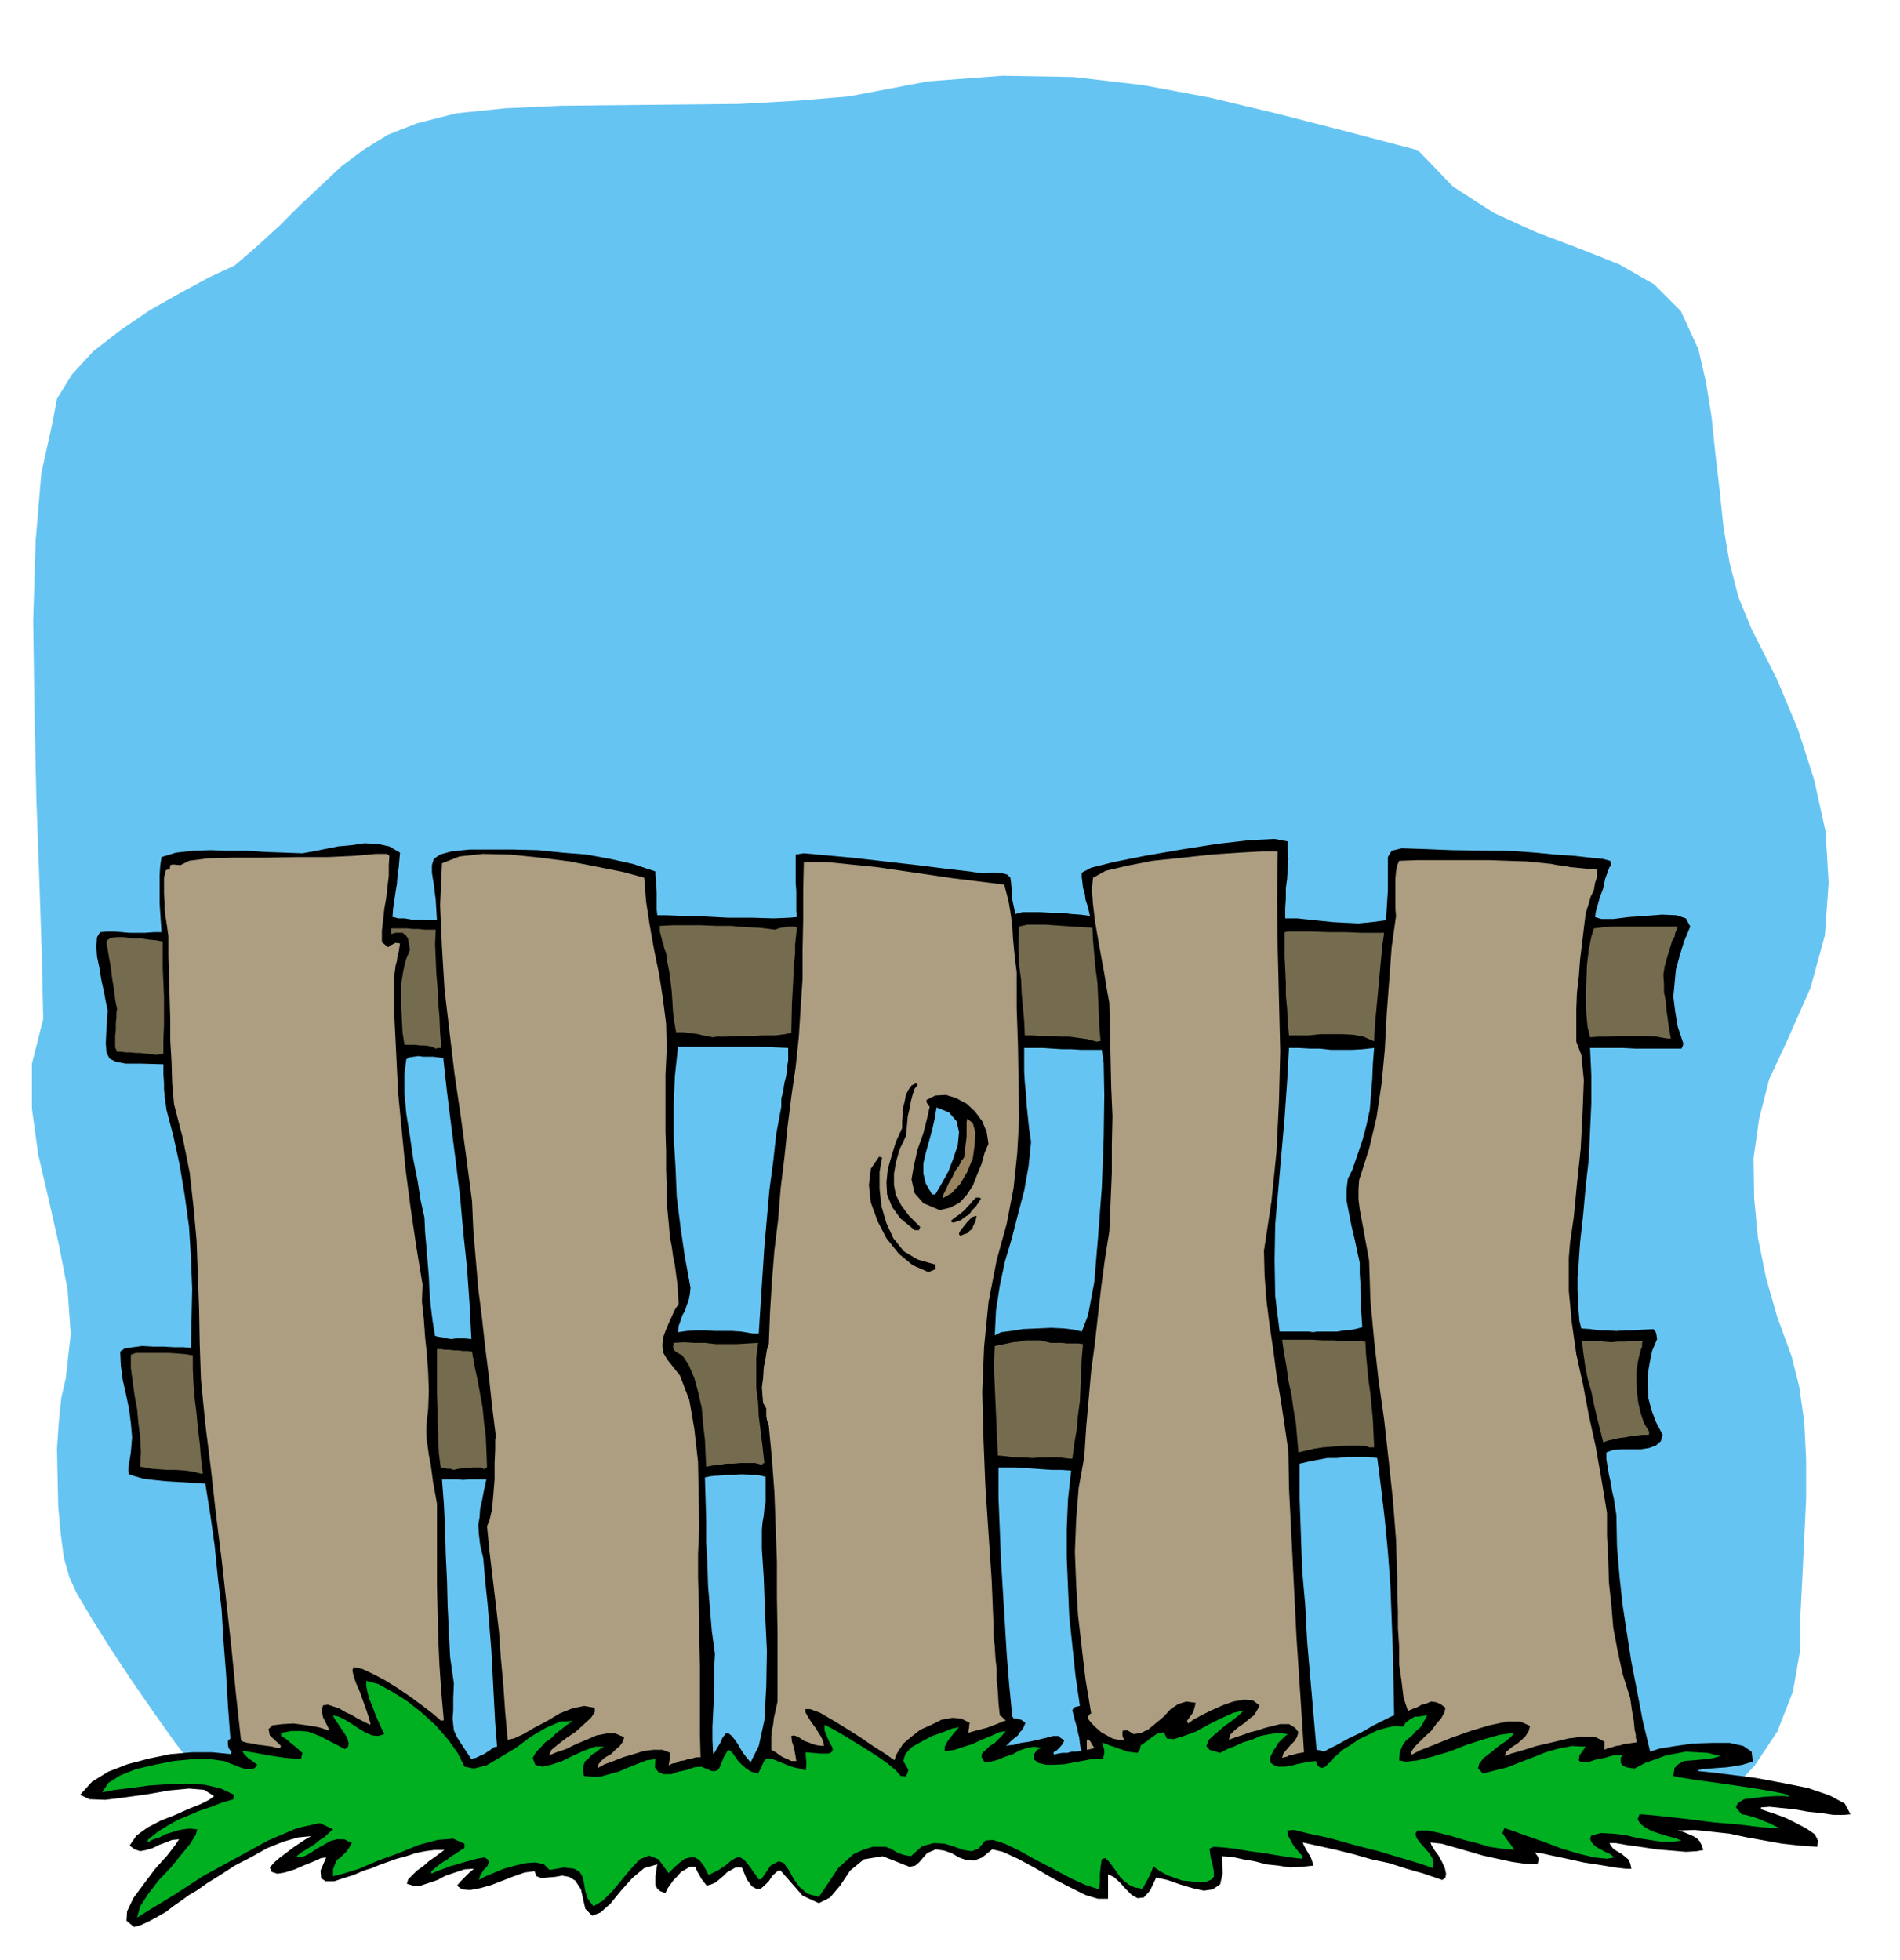
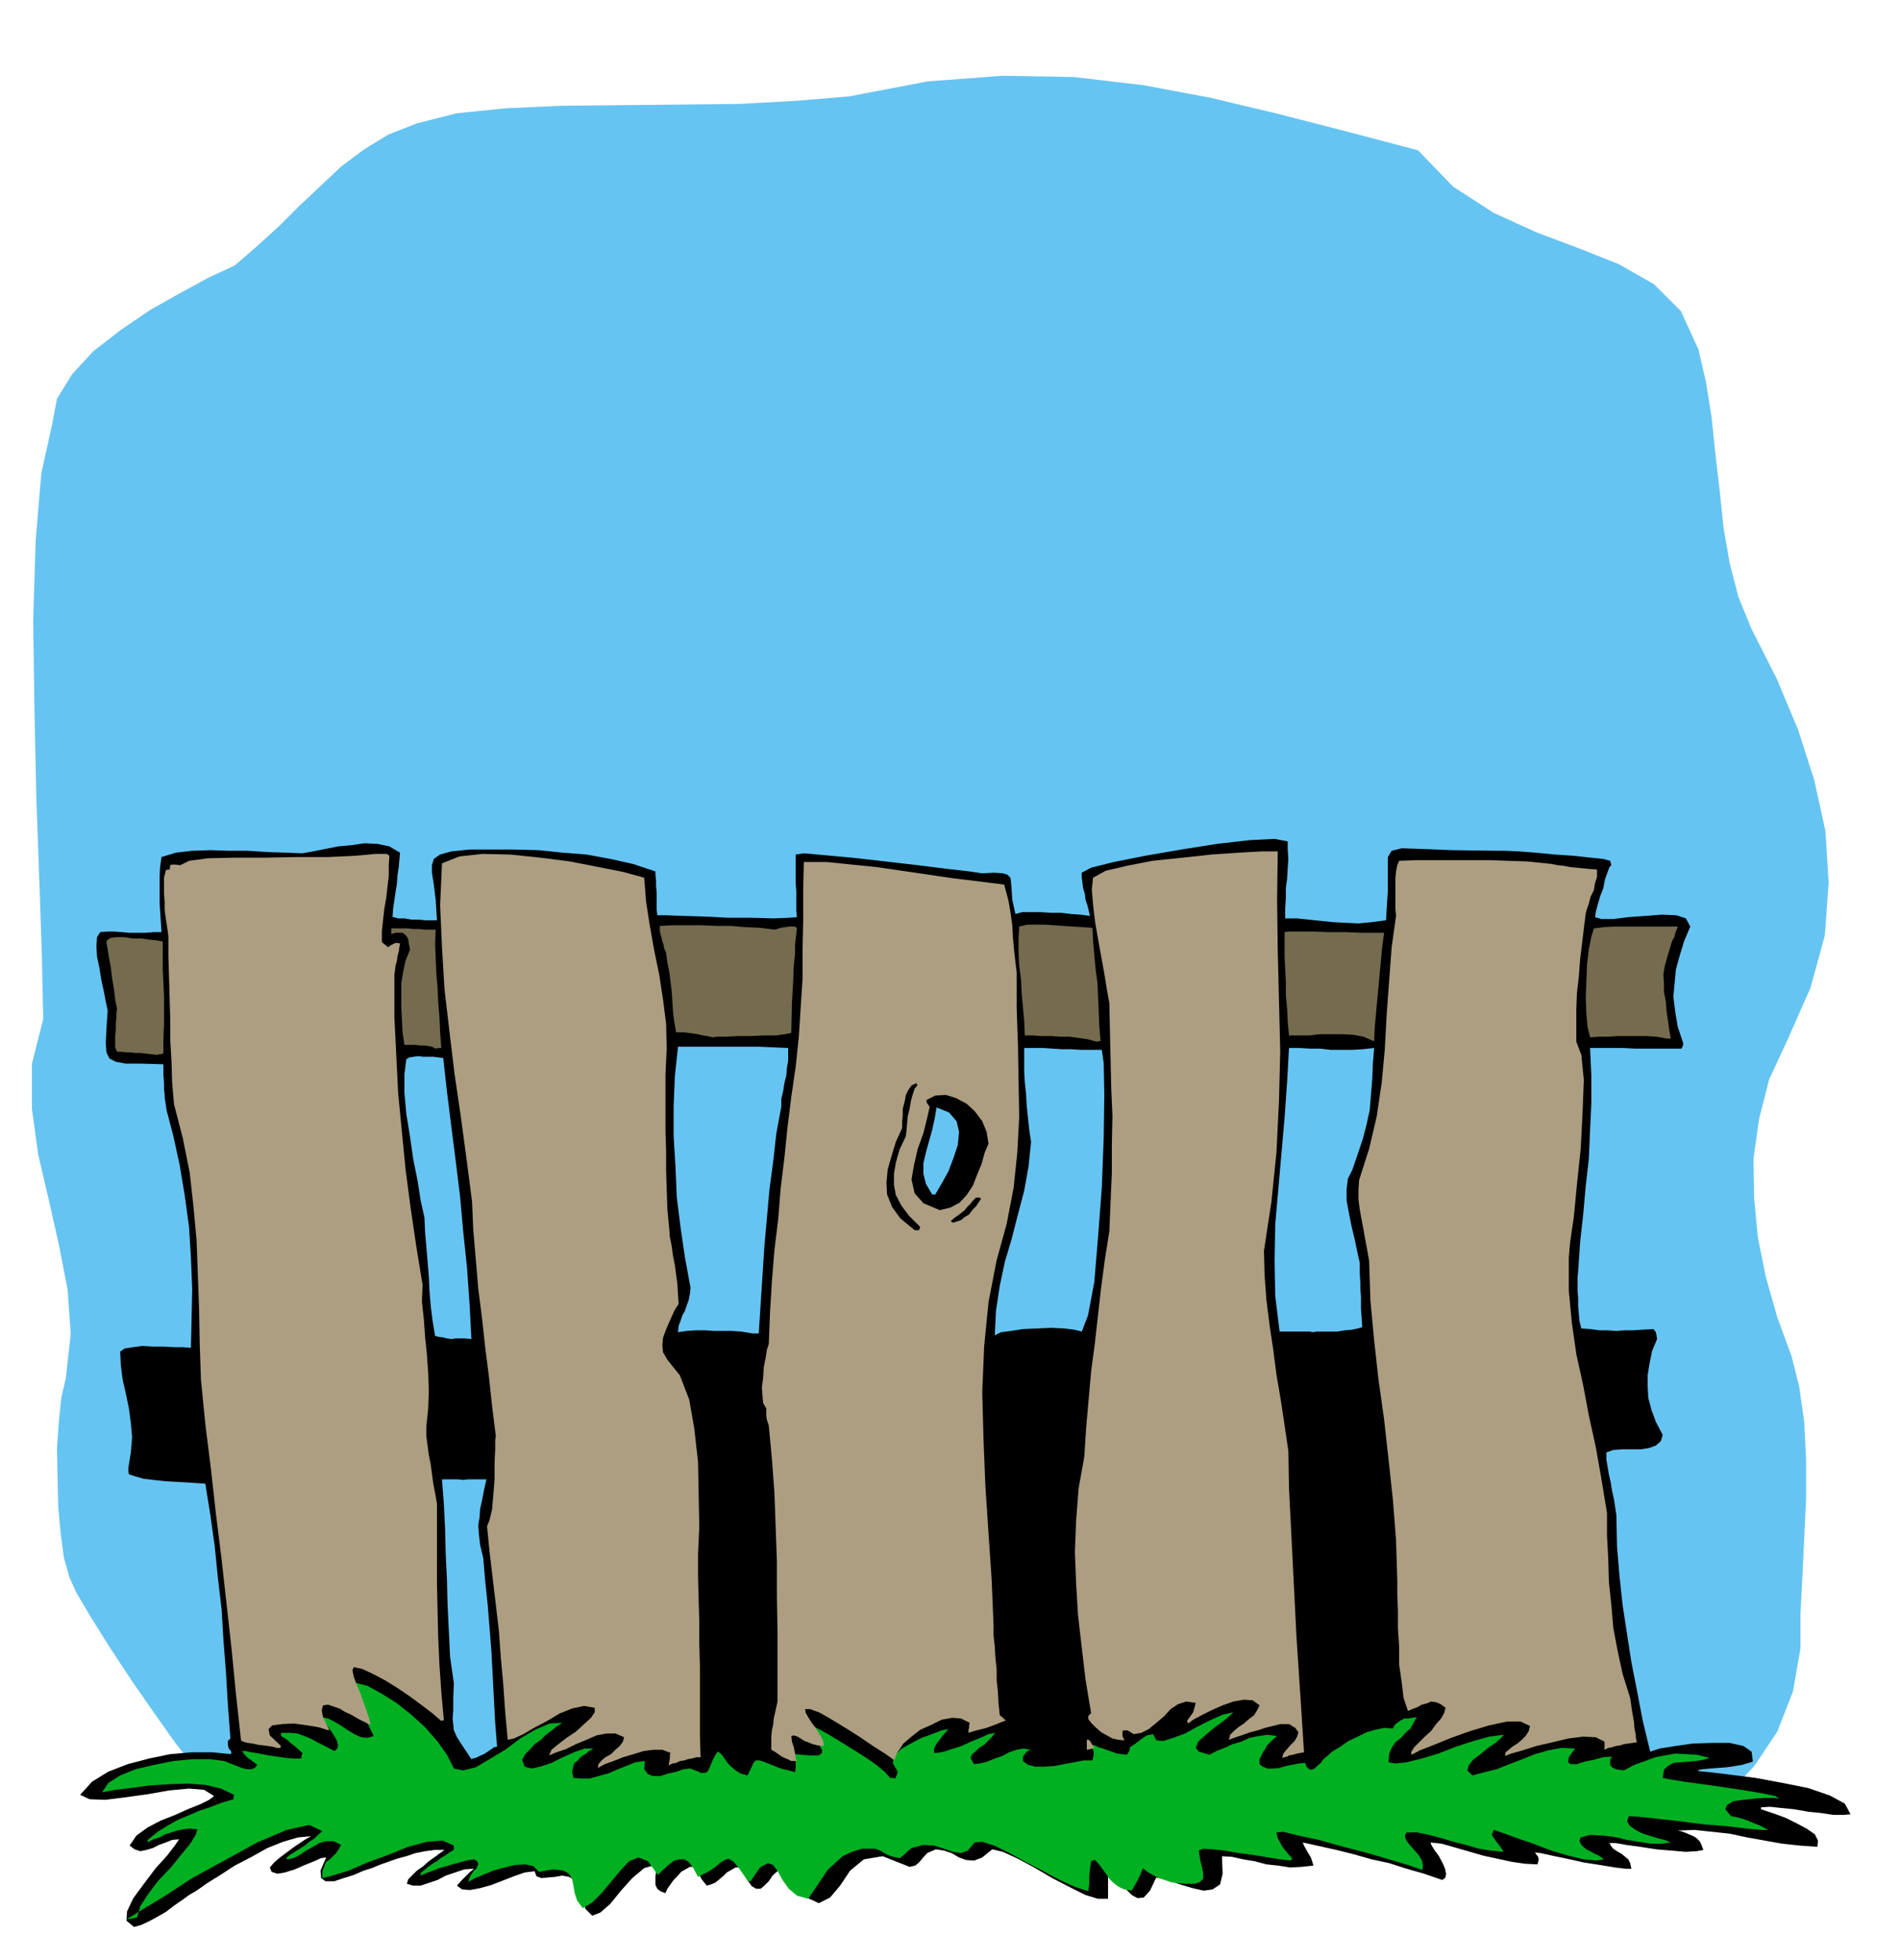
<svg xmlns="http://www.w3.org/2000/svg" width="490.455" height="505.98" fill-rule="evenodd" stroke-linecap="round" preserveAspectRatio="none" viewBox="0 0 3035 3131">
  <style>.brush1{fill:#66c4f2}.pen1{stroke:none}.brush2{fill:#000}.brush4{fill:#ad9e82}.brush5{fill:#756b4f}</style>
  <path d="m2635 2860-135-15-139-7-143-2-143 4-145 5-143 6-140 6-134 3h-122l-127 3-131 1-130 2-132-2-129-5-126-11-120-16-38-7h-23l-13 1-8 5-10 5-13 6-23 4-36 2-22-26-30-38-34-48-36-52-35-53-30-48-23-39-11-24-9-32-5-38-4-43-1-46-1-47 3-43 4-39 7-30 8-71-5-71-14-72-16-71-17-73-10-73v-72l18-71-2-97-4-120-5-137-3-142-2-141 4-128 9-107 17-77 8-42 24-39 34-37 44-34 47-32 48-27 46-25 41-19 37-32 35-32 32-32 33-31 33-31 36-27 39-24 46-18 63-16 78-8 88-4 94-1 96-1 96-1 91-5 84-7 126-24 119-9 114 2 111 13 107 20 109 26 109 28 114 30 56 58 65 42 68 31 69 26 63 25 56 32 43 43 28 61 12 52 9 56 6 58 7 60 6 58 10 58 14 54 21 51 40 79 34 81 26 81 18 82 5 82-6 84-23 84-38 86-28 60-16 63-9 63 1 64 6 63 13 64 18 63 23 63 12 48 8 56 3 60v63l-3 63-3 63-3 59v54l-12 69-25 64-36 54-40 43-43 27-38 11-31-10-16-31z" class="pen1 brush1" />
  <path d="m214 3078-12-10 1-15 10-21 17-23 18-24 19-21 13-17 6-9-11 1-10 4-11 4-10 5-10 3-10 2-9-3-8-6 11-16 18-13 21-11 23-9 20-9 20-8 14-7 8-6-16-10-24-2-32 3-34 6-36 5-32 4-25-1-15-7 19-21 26-16 31-12 34-9 34-7 35-3h32l30 3v-2l1-1-5-7-1-6v-5l4-4-4-54-3-51-4-51-3-50-6-51-5-50-7-50-8-50-14-1-15-1-18-1-17-1-19-2-16-2-14-4-9-3-1-5v-5l4-25 2-24-2-23-3-23-5-24-5-22-3-23-1-22 7-5 13-2 15-2 18 1h17l17 1h14l12 1 1-46 1-48-2-50-3-49-7-51-8-48-10-46-11-42-1-8-1-6-1-6v-5l-1-8v-10l-1-14v-16l-35-1h-25l-16-3-10-5-5-10-1-15 1-22 2-30-3-14-3-16-4-18-3-19-4-19-1-16 1-15 5-8 11-1h12l12 1 12 1h25l13-1h13l-1-16-1-15-1-15v-45l1-15 2-14 23-7 26-3 29-1 30 1h30l31 2 29 1 27 1 17-3 20-4 20-4 22-2 20-3 21 1 19 4 17 10-1 11-1 12-2 13-1 14-2 12-2 14-2 13-1 14h2l7 2h10l12 2h11l11 1h18l-2-33-3-24-3-19v-12l3-10 10-7 18-5 29-3h71l39 1 39 4 38 3 38 7 36 8 36 12v5l1 9v9l1 11v27l1 9h14l26 1 35 1 39 2h38l34 1 24-1 13-1-1-10v-32l-1-13v-45l13-2 33 3 44 4 53 6 52 6 48 6 35 4 20 3 19-1 14 1 7 2 5 5 1 7 1 12 1 16 5 23 11-3h29l17 1h16l16 2 15 1 15 2-2-9-2-8-3-9-1-9-3-10-1-9-1-8v-7l15-8 36-9 50-10 58-10 57-9 52-6 40-2 21 4v13l1 15-1 15-1 17-2 15v16l-1 16v16h19l19 2 19 2 20 2 19 1 21 1 21-2 23-3 3-48v-53l6-10 16-4 31 1 50 2 75 1h10l21 1 27 2 31 3 30 2 27 3 20 2 11 3 1 3 1 4-3 3-3 8-4 11-3 15-5 13-4 14-3 11-1 8 10 3h19l24-3 28-2 26-2 23 1 15 5 7 13-10 24-7 23-6 22-2 22-2 21 3 24 4 24 9 27-1 4-2 4h-74l-19-1h-53l2 44v44l-2 44-2 45-5 44-4 45-5 45-3 45-1 10v22l1 12v12l1 12 1 12 3 12 15 1 14 2h13l14 1 12-1h14l15-1 18-1 2 2 2 3 1 4 1 7-8 19-4 20-3 18v19l1 18 5 19 7 19 11 21-3 10-8 7-11 4-13 2h-30l-14 1-11 4v11l2 12 2 12 3 13 2 13 3 13 2 13 2 13 1 50 4 48 5 46 7 46 7 45 9 46 9 47 12 50 15-5 25-4 28-4 31-1h28l22 5 13 9 2 16-7 2-10 3-12 2-13 2-15 1-12 1-11 1-6 1h-1v2l20 2 33 4 39 5 43 8 40 8 35 12 24 13 9 17-11 1h-16l-20-3-20-2-23-4-20-2-19-2-14 1v3l9 3 15 5 16 6 18 9 15 8 13 9 5 10-1 10-28-2-28-3-28-5-28-5-28-6-28-3-28-3-27 1 5 1 6 2 7 3 7 3 5 3 5 5 3 6 3 8-11 2-17 1-23-2-24-2-26-4-22-3-17-3h-10l2 4 4 5 6 4 7 4 5 4 6 5 3 6 2 9h-9l-17-2-24-4-26-4-27-6-24-5-18-4-9-1 2 3 3 4 1 4-2 8-20-1-21-3-23-5-23-5-24-7-21-6-21-6-18-2 2 5 5 8 6 8 6 11 4 9 2 9-1 6-5 4-29-10-28-8-28-9-28-6-28-8-28-7-27-6-27-6 2 5 5 9 3 5 3 5 2 6 2 7-19 2-18 1-19-3-19-2-19-5-18-3-18-4-16-1 1 28-4 17-12 8-14 2-18-4-20-6-20-7-18-4-10 21-10 11-10 1-9-5-10-10-9-10-10-9-9-4v39h-16l-20-6-26-13-27-14-29-17-26-14-24-11-17-4-16 13-13 5-13-1-11-4-12-7-12-4-13-2-14 6-7 8-6 7-6 5-9 2-43-17-30 5-22 18-16 24-16 19-18 9-26-12-35-40h-4l-9 8-6 9-7 7-6 5h-7l-7-4-8-11-8-19h-10l-7 4-7 4-6 6-6 5-6 5-7 3-7 2-8-10-4-7-4-7-2-6h-9l-7 4-7 4-6 7-6 6-5 7-5 7-3 7-8-3-5-4-3-6v-14l1-7 1-7 1-5-21 6-19 16-18 20-17 21-16 14-13 5-11-11-7-31-9-14-10-6-11-2-11 2-12 1-10 1-8-3-3-8-16 2-17 6-18 7-18 7-18 5-16 3-13-1-8-6 6-7 7-7 7-7 7-6-15 1-15 5-15 5-13 7-15 5-12 4h-12l-10-3 2-7 6-6 8-8 10-7 9-8 10-7 8-6 7-5h-16l-15 2-15 3-15 5-15 4-14 5-14 5-12 5-13 4-16 7-16 5-15 5h-14l-7-5-1-12 9-21-8 1-11 5-15 6-16 7-16 5-12 2-9-3-3-7 7-8 8-7 8-6 8-6 8-6 9-6 9-6 9-5-21 2-24 7-25 10-25 14-27 14-23 15-21 13-17 12-12 7-11 8-13 9-13 10-14 8-13 7-13 6-11 3z" class="pen1 brush2" />
-   <path d="m219 3063 5-18 13-20 16-21 20-21 17-21 14-17 9-15 2-8-12-1-10 1-10 2-9 3-10 3-9 5-10 3-9 5v-4l16-13 16-10 16-9 17-7 16-7 18-6 18-7 20-6v-4l1-3-21-10-25-6-29-2-29 1-31 2-29 4-26 3-21 4 10-15 19-12 25-10 30-7 30-6 31-3h28l22 3 3 1 7 3 8 3 10 4 8 2h8l5-2 4-5-8-6-7-5-6-6-3-5h5l10 2 12 2 15 3 14 2 14 2 13 1h11l1-5 1-4-9-8-6-5-5-4-3-3-6-4-5-3v-5l17-3h14l12 1 11 4 10 4 11 6 12 6 15 8 5-4 1-5-2-8-4-7-6-9-6-9-5-7-2-5 9 2 10 5 10 6 12 8 10 6 11 5 10 1 10-3-5-10-5-11-5-12-4-11-5-12-3-11-2-10v-8l19 5 22 12 24 15 24 19 22 20 20 23 15 21 11 22 15 3 20-5 22-13 25-15 24-18 24-14 23-10 20-1-9 6-9 7-9 7-8 8-9 6-7 8-8 8-5 9 4 11 11 3 14-3 18-6 18-9 18-8 17-6h14l-7 4-6 5-7 4-5 6-6 5-2 7-1 7 2 9 12 1h14l14-4 15-4 14-6 15-6 15-6 15-2-1 13 6 8 8 3h12l12-4 14-3 11-4 11-1 10 4 7 3h5l4-1 3-4 3-7 4-10 7-12 4 2 4 4 4 6 5 7 5 5 7 6 8 5 11 3 3-6 3-6 3-7 4-5h6l7 2 7 3 8 3 7 3 9 3 9 2 10 3 1-7v-8l-1-9v-5l23 2h15l5-4v-5l-5-9-4-9-4-10v-9l10 5 16 9 18 11 21 13 19 12 17 12 13 11 8 9h4l4 1 3-7 1-4-8-14 3-11 10-11 16-9 17-9 17-6 15-6 11-2-8 9-7 9-3 4-3 5-2 5v6h5l11-2 12-4 16-5 15-7 15-6 13-6 11-2-2 2-4 5-6 6-6 6-8 5-6 6-5 4-2 4v4l5 8 9-1 12-3 12-5 12-4 11-6 12-4 11-2 11 2-6 3-3 4-3 4v7l8 6 12 3h13l17-1 15-3 17-3 15-3h14l2-8v-6l-2-6-2-5 6 1 6 3 7 2 8 3 6 2 8 3 8 1 8 1 4-6 1-6 9-6 9-7 9-6 10-2 5 10 11 1 16-5 19-7 20-11 20-10 20-9 17-4-6 6-11 9-15 11-13 11-11 10-4 10 5 6 17 5 11-6 13-5 13-6 14-4 13-6 15-3 14-2 15 2-6 5-5 5-5 5-3 6-3 4-3 6-3 6v8l5 4 8 3h9l10-1 10-3 10-2 10-2 11-1 2 6 4 4 4 1 5-2 5-5 5-4 4-6 5-4 9-8 13-8 13-9 15-7 14-7 14-4 14-3 14 1 3-6 4-3 4-3 4-2 3-2h6l6-1 8-1-5 9-5 9-8 7-7 8-9 7-6 9-4 10-1 13 11 2 18-2 24-6 27-8 28-11 28-9 25-7 23-3-4 5-9 8-12 8-12 10-12 9-7 9-2 8 8 8 19-5 20-5 20-8 21-8 20-8 21-6 21-4 22 1-10 14-1 8 4 3h10l12-4 15-3 14-4 15-1-3 5v8l3 4 2 1 4 2 6 1 7 1 17-9 17-6 16-6 16-3 16-3 17 1 18 1 20 5-10 3-12 2-12 1-12 1-12 1-9 5-6 6-2 13 10 2 24 4 30 4 35 5 33 5 29 5 19 4 6 4-9-1h-14l-17 1-17 2-16 2-10 6-3 7 9 11 6 1 8 2 7 2 8 3 7 3 8 3 8 4 8 4h-11l-23-2-33-4-37-3-39-5-36-4-28-3-16-1-3 8 4 7 8 6 11 6 12 4 13 4 12 3 10 4-14 2h-17l-20-3-19-3-21-5-19-2-19-1-15 4-2 5 2 5 3 4 6 5 6 3 7 4 7 3 8 6-12 2-20-2-25-6-27-8-29-11-26-9-22-8-15-5-3 8 6 9 7 9 6 9-20-2-20-3-20-6-20-5-20-6-19-5-19-4h-17l-3 5 2 7 5 7 8 9 7 8 5 8 2 8-1 8-20-7-30-9-37-11-39-10-39-11-33-7-24-6-11 1 2 9 6 11 3 5 5 6 4 5 5 5-1 2-1 2-17-2-19-3-24-4-23-3-23-4-19-2-15-1-7 3 2 14 3 12 2 10v9l-5 5-8 3h-16l-21-2-23-8-13-7-7-5-2-2h-2l-2 6-5 11-10 18-12-2-9-4-9-7-6-6-6-9-6-8-6-8-5-5-4 1-2 1-2 13-1 11v13l-1 6v5l-22-7-24-11-28-15-27-14-27-15-23-11-19-6-12 1-11 13-11 4-13-2-14-5-16-5-17-1-19 5-18 16-6-1-5-1-6-2-5-2-10-6-8-3h-21l-16 5-15 7-12 11-12 11-10 15-10 15-11 16-18-5-13-11-10-14-7-13-8-11-8-3-13 7-15 22h-4l-14-20-9-11-8-5-6 2-7 4-8 7-12 8-16 8-8-15-7-9-7-4h-7l-9 2-8 6-9 8-9 9-16-22-15-6-15 6-14 15-15 18-15 18-15 15-15 9-9-12-4-12-2-12-2-10-5-9-9-5-16-2-23 4-9-9-13-3-16 1-17 4-18 5-17 7-14 6-9 5 2-7 3-5 4-6 4-3 2-5 1-3-2-4-5-3-12 2-11 3-11 3-10 3-11 3-10 4-11 4-9 4v-4l6-5 6-5 7-5 7-4 6-5 7-4 7-5 7-4v-7l-18-8-25 2-30 8-32 13-33 12-30 13-26 8-16 4v-11l3-8 3-7 6-4 5-5 5-5 4-6 4-7-12-6h-12l-11 3-10 6-11 6-10 7-10 5-9 2-2-1-1-1 6-5 8-5 8-5 8-5 7-6 8-5 6-6 7-6-21-10-36 8-47 20-51 28-53 29-46 30-38 23-21 13z" class="pen1" style="fill:#00b021" />
+   <path d="m219 3063 5-18 13-20 16-21 20-21 17-21 14-17 9-15 2-8-12-1-10 1-10 2-9 3-10 3-9 5-10 3-9 5v-4l16-13 16-10 16-9 17-7 16-7 18-6 18-7 20-6v-4l1-3-21-10-25-6-29-2-29 1-31 2-29 4-26 3-21 4 10-15 19-12 25-10 30-7 30-6 31-3h28l22 3 3 1 7 3 8 3 10 4 8 2h8l5-2 4-5-8-6-7-5-6-6-3-5h5l10 2 12 2 15 3 14 2 14 2 13 1h11l1-5 1-4-9-8-6-5-5-4-3-3-6-4-5-3v-5h14l12 1 11 4 10 4 11 6 12 6 15 8 5-4 1-5-2-8-4-7-6-9-6-9-5-7-2-5 9 2 10 5 10 6 12 8 10 6 11 5 10 1 10-3-5-10-5-11-5-12-4-11-5-12-3-11-2-10v-8l19 5 22 12 24 15 24 19 22 20 20 23 15 21 11 22 15 3 20-5 22-13 25-15 24-18 24-14 23-10 20-1-9 6-9 7-9 7-8 8-9 6-7 8-8 8-5 9 4 11 11 3 14-3 18-6 18-9 18-8 17-6h14l-7 4-6 5-7 4-5 6-6 5-2 7-1 7 2 9 12 1h14l14-4 15-4 14-6 15-6 15-6 15-2-1 13 6 8 8 3h12l12-4 14-3 11-4 11-1 10 4 7 3h5l4-1 3-4 3-7 4-10 7-12 4 2 4 4 4 6 5 7 5 5 7 6 8 5 11 3 3-6 3-6 3-7 4-5h6l7 2 7 3 8 3 7 3 9 3 9 2 10 3 1-7v-8l-1-9v-5l23 2h15l5-4v-5l-5-9-4-9-4-10v-9l10 5 16 9 18 11 21 13 19 12 17 12 13 11 8 9h4l4 1 3-7 1-4-8-14 3-11 10-11 16-9 17-9 17-6 15-6 11-2-8 9-7 9-3 4-3 5-2 5v6h5l11-2 12-4 16-5 15-7 15-6 13-6 11-2-2 2-4 5-6 6-6 6-8 5-6 6-5 4-2 4v4l5 8 9-1 12-3 12-5 12-4 11-6 12-4 11-2 11 2-6 3-3 4-3 4v7l8 6 12 3h13l17-1 15-3 17-3 15-3h14l2-8v-6l-2-6-2-5 6 1 6 3 7 2 8 3 6 2 8 3 8 1 8 1 4-6 1-6 9-6 9-7 9-6 10-2 5 10 11 1 16-5 19-7 20-11 20-10 20-9 17-4-6 6-11 9-15 11-13 11-11 10-4 10 5 6 17 5 11-6 13-5 13-6 14-4 13-6 15-3 14-2 15 2-6 5-5 5-5 5-3 6-3 4-3 6-3 6v8l5 4 8 3h9l10-1 10-3 10-2 10-2 11-1 2 6 4 4 4 1 5-2 5-5 5-4 4-6 5-4 9-8 13-8 13-9 15-7 14-7 14-4 14-3 14 1 3-6 4-3 4-3 4-2 3-2h6l6-1 8-1-5 9-5 9-8 7-7 8-9 7-6 9-4 10-1 13 11 2 18-2 24-6 27-8 28-11 28-9 25-7 23-3-4 5-9 8-12 8-12 10-12 9-7 9-2 8 8 8 19-5 20-5 20-8 21-8 20-8 21-6 21-4 22 1-10 14-1 8 4 3h10l12-4 15-3 14-4 15-1-3 5v8l3 4 2 1 4 2 6 1 7 1 17-9 17-6 16-6 16-3 16-3 17 1 18 1 20 5-10 3-12 2-12 1-12 1-12 1-9 5-6 6-2 13 10 2 24 4 30 4 35 5 33 5 29 5 19 4 6 4-9-1h-14l-17 1-17 2-16 2-10 6-3 7 9 11 6 1 8 2 7 2 8 3 7 3 8 3 8 4 8 4h-11l-23-2-33-4-37-3-39-5-36-4-28-3-16-1-3 8 4 7 8 6 11 6 12 4 13 4 12 3 10 4-14 2h-17l-20-3-19-3-21-5-19-2-19-1-15 4-2 5 2 5 3 4 6 5 6 3 7 4 7 3 8 6-12 2-20-2-25-6-27-8-29-11-26-9-22-8-15-5-3 8 6 9 7 9 6 9-20-2-20-3-20-6-20-5-20-6-19-5-19-4h-17l-3 5 2 7 5 7 8 9 7 8 5 8 2 8-1 8-20-7-30-9-37-11-39-10-39-11-33-7-24-6-11 1 2 9 6 11 3 5 5 6 4 5 5 5-1 2-1 2-17-2-19-3-24-4-23-3-23-4-19-2-15-1-7 3 2 14 3 12 2 10v9l-5 5-8 3h-16l-21-2-23-8-13-7-7-5-2-2h-2l-2 6-5 11-10 18-12-2-9-4-9-7-6-6-6-9-6-8-6-8-5-5-4 1-2 1-2 13-1 11v13l-1 6v5l-22-7-24-11-28-15-27-14-27-15-23-11-19-6-12 1-11 13-11 4-13-2-14-5-16-5-17-1-19 5-18 16-6-1-5-1-6-2-5-2-10-6-8-3h-21l-16 5-15 7-12 11-12 11-10 15-10 15-11 16-18-5-13-11-10-14-7-13-8-11-8-3-13 7-15 22h-4l-14-20-9-11-8-5-6 2-7 4-8 7-12 8-16 8-8-15-7-9-7-4h-7l-9 2-8 6-9 8-9 9-16-22-15-6-15 6-14 15-15 18-15 18-15 15-15 9-9-12-4-12-2-12-2-10-5-9-9-5-16-2-23 4-9-9-13-3-16 1-17 4-18 5-17 7-14 6-9 5 2-7 3-5 4-6 4-3 2-5 1-3-2-4-5-3-12 2-11 3-11 3-10 3-11 3-10 4-11 4-9 4v-4l6-5 6-5 7-5 7-4 6-5 7-4 7-5 7-4v-7l-18-8-25 2-30 8-32 13-33 12-30 13-26 8-16 4v-11l3-8 3-7 6-4 5-5 5-5 4-6 4-7-12-6h-12l-11 3-10 6-11 6-10 7-10 5-9 2-2-1-1-1 6-5 8-5 8-5 8-5 7-6 8-5 6-6 7-6-21-10-36 8-47 20-51 28-53 29-46 30-38 23-21 13z" class="pen1" style="fill:#00b021" />
  <path d="m955 2824 1-6 5-6 6-5 9-5 7-7 7-6 5-7 2-7-14-6h-14l-16 3-16 7-17 7-16 8-15 5-12 5 4-9 11-9 13-10 15-10 13-12 11-10 6-9v-7l-17-3-19 4-20 8-20 12-21 11-17 10-15 7-10 2-4-44-3-43-4-44-3-42-5-43-5-42-5-42-4-41 4-10 4-17 2-23 2-25v-26l1-22v-15l1-6-6-48-5-47-6-47-5-46-6-47-4-47-4-47-2-46-9-69-9-67-10-68-8-67-8-68-4-67-3-67 3-67 28-11 37-4 44 1 48 5 47 6 46 9 40 8 33 9 3 38 6 39 7 39 8 39 6 39 5 39 1 40-2 42v90l1 31v30l1 32 1 31 3 32 1 13 3 15 2 15 3 15 2 15 2 15 1 16 1 16-6 9-5 11-5 11-5 12-4 11-1 12 1 11 7 12 20 25 15 39 8 46 6 53 1 52 1 52-2 44v36l1 36 1 36v35l1 36v107l1 38h-7l-7 2-6 1-6 2-7 1-6 3-6 1-6 3 1-6 1-5v-6l1-3-13-5h-14l-16 2-16 5-17 5-15 6-14 5-11 6z" class="pen1 brush4" />
-   <path d="m1199 2815-6-7-6-8-5-8-4-7-5-7-4-5-5-4-4-1-6 8-4 9-5 8-5 9-1-2-1-21v-21l1-20 1-19v-20l1-19v-20l1-18-5-37-3-36-3-36-1-34-2-36v-34l-1-35-1-34 10-2 12-1 12-1h13l12-1 13 1h12l13 3v41l-2 10-1 11-2 11-1 12v30l3 46 2 55 3 61-1 58-3 54-9 41-13 26z" class="pen1 brush1" />
  <path d="m1264 2813-6-3-5-2-4-2-3-2-7-5-7-4v-21l1-10 2-9 1-10 2-9 2-9 2-9v-111l-1-56v-56l-2-56-2-55-4-54-5-53-3-9-1-6v-12l-5-9-1-11-1-14 2-15 1-17 3-15 2-13 3-9 2-51 3-49 4-50 6-49 4-50 6-49 5-49 6-48 7-48 5-48 3-47 3-46v-48l1-46v-47l1-45h37l39 4 40 4 41 6 41 6 41 6 41 5 40 5 3 11 4 15 3 18 3 21 1 20 2 21 2 18 2 16v57l2 58 1 58 1 58-3 57-6 57-11 57-16 58-13 67-7 71-3 73 2 75 3 75 5 75 5 74 3 72v17l2 18 1 18 2 18v18l2 18 1 19 2 19 4 3 3 3 1 1 2 1-8 3-7 3-8 3-8 3-8 2-8 2-7 2-6 2v-5l1-3v-4l1-4-14-7-14-1-17 3-16 8-18 8-14 11-13 11-8 12-4 7-1 4-1 2v2l-14-10-19-12-22-15-22-14-23-14-19-11-16-6h-8l1 6 4 7 5 8 6 8 5 8 5 8 3 7 1 7-10-1-8-2-7-3-6-2-6-4-5-3-6-2-4 1 1 9 3 9 1 5 1 5 1 6 1 6h-8z" class="pen1 brush4" />
  <path d="m753 2810-14-21-9-14-5-11-1-9-1-10 1-13v-19l1-24-6-42-2-41-2-41-1-41-2-41-1-40-2-41-3-39h25l9 1 9-1h28l-4 18-3 16-3 13-1 14-2 12 1 15 2 17 5 21 3 36 4 38 3 37 3 38 2 38 2 38 2 38 3 38-5 1-4 3-6 4-6 4-7 3-6 3-5 1-2 1z" class="pen1 brush1" />
  <path d="m2048 2808 2-7 5-6 6-7 7-7 4-7 2-7-5-7-10-6h-14l-12 3-12 3-12 4-12 3-11 4-12 4-11 4 2-8 6-6 7-6 9-6 8-7 8-6 5-8 4-8-11-8-14-1-17 3-17 6-18 8-16 8-13 7-8 6-1-2-1-2 5-7 5-7 2-7 2-8-15-2-13 4-12 8-11 12-12 10-12 10-12 6-12 2-10-6h-5l-3 1v8l3 7-10-1-9-2-9-5-9-5-9-8-6-6-5-6-1-5 3-4 2-1-9-54-6-51-6-52-3-50-2-51 2-51 4-51 9-50 3-47 4-45 4-45 6-45 5-45 5-44 6-45 7-44 2-47 2-46v-46l1-45-2-46-1-45-1-45-1-45-4-22-4-25-5-27-5-28-5-29-3-26-2-24 2-19 20-11 34-8 41-8 48-5 46-5 44-3 36-2h26l-1 77 1 80 2 81 2 81-2 80-4 81-8 79-12 79 1 39 3 40 5 40 6 40 5 39 7 41 6 40 6 41 1 59 3 59 3 60 3 60 3 60 4 60 4 61 4 62-11 2-7 2-6 1-3 2-5 1-3 1zm356-3 1-6 5-4 6-5 8-5 7-6 6-6 5-8 2-8-15-7h-22l-28 6-30 9-31 11-27 11-23 9-13 7-1-4 5-8 8-8 9-9 10-9 8-11 8-9 5-9 2-8-8-6-7-3-8-1-7 3-8 2-7 4-8 3-7 3-7-21-3-25-4-28v-28l-2-30v-28l-1-26v-22l-2-65-5-64-7-65-7-63-9-64-7-63-6-64-2-63-3-17-3-16-3-17-3-16-3-16-2-16v-16l1-15 16-50 12-51 8-54 5-53 3-56 4-54 4-54 7-50-1-11v-49l1-11 2-10 3-7 28-1h117l29 1 30 1 30 3 9 1 10 2 10 1 10 2 10 1 11 1 10 1 12 1v12l-3 9-2 12-5 10-3 11-3 9-2 7-3 24-3 25-3 25-2 27-3 26-1 26v52l8 21 4 40-2 52-3 58-6 57-5 52-6 41-2 24v53l5 52 7 49 11 50 9 48 11 50 9 51 9 55v36l2 37 1 37 4 37 3 36 7 37 8 37 12 38 3 21 3 17 1 12 2 9v5l1 3v2l1 2-7 1-7 1-7 1-6 2-7 1-6 2-6 1-6 3v-13l-14-7-20-1-24 3-25 6-26 6-22 7-18 5-10 4z" class="pen1 brush4" />
-   <path d="m1684 2803-1-2v-2l5-3 5-5 5-6 2-5-6-4-3-3h-9l-11 3-13 3-13 3-14 2-11 3-9 1-4 1 9-9 10-8 3-5 4-4 3-6 2-5-7-5-4-1-4-1h-4l-1-2-1-1-5-51-4-50-3-50-3-49-3-50-2-49-2-50v-49h27l15 1 15 1 14 1 15 1h15l15 1-5 46-2 47v46l2 47 2 47 5 47 5 48 7 48-5 1-3 1-2 1-2 4 2 8 2 8 2 7 2 7 1 6 2 8 1 9 2 12h-3l-5 1h-7l-7 2h-8l-6 1-5 1-2 1zm431-5-6-2-6-1-5-58-5-57-5-58-3-57-5-57-2-57-2-57v-56l13-3 15-3 16-3h16l16-2h32l16 2 6 47 6 51 5 52 4 54 2 53 2 53 1 51 1 50-5 2-12 6-16 8-19 11-21 10-18 10-14 7-7 4z" class="pen1 brush1" />
  <path d="M1736 2795v-16h3l3 3 2 4 4 6-6 2-6 1zm-1294-3-7-2-7-1-8-1-8-1-9-2-8-1-7-2-3-2-8-73-7-72-8-72-8-72-9-72-8-72-9-72-7-71-2-58-1-55-2-56-2-54-5-54-6-54-11-55-14-54-3-34-1-34-2-34v-33l-1-34-1-34-1-33v-33l-2-14-2-13-2-14v-13l-1-14v-25l3-12 3-1h3l1-7 3-1h4l9 1 14-7 30-4 42-1h50l51-1h50l42-2 33-3h18l4 3-1 15v17l-2 17-2 18-3 17-2 18-2 18v18l5 4 5 4 4-3 4-2 4-2 7 1-1 6-1 7-2 7-1 8-2 7-1 8-1 7v67l3 61 3 61 6 62 6 61 8 61 9 61 10 61-1 27 3 28 2 28 3 29 2 29 1 29-1 28-3 29v15l2 15 2 15 3 15 2 15 2 15 3 16 3 17v129l1 43 1 42 2 44 3 43 4 45h-2l-2 1-14-12-17-13-19-14-19-13-21-13-19-10-17-8-14-3-2 5 2 10 4 11 6 14 5 14 5 14 4 12 3 11h-1v1l-10-5-10-5-10-6-9-4-10-6-9-3-9-3-8 1-2 8 2 11 5 10 5 10h-1v1l-16-5-18-3-22-3-18 1-16 2-6 6 2 10 18 17-1 1v2h-6z" class="pen1 brush4" />
-   <path d="m321 2354-12-3-13-2-15-1h-13l-15-1-12-1-10-2-7-1 1-24-1-23-3-23-2-22-4-22-3-22-3-22v-21l8-3h52l14 1 13 1 12 2v22l1 23 2 24 3 24 2 23 3 24 2 24 3 25h-3zm404-6-6-2h-5l-5-1h-5l-3-24-1-24-1-24v-23l-1-24v-71h6l7 1h7l7 1h7l7 1h7l8 1 4 23 5 23 4 22 4 22 2 22 3 23 1 24 1 26h-2l-2 3-6-3h-12l-7 1h-8l-7 1-6 1-3 1zm403-5-1-21-1-23-3-25-2-25-6-26-6-22-9-21-10-15-6-3-3-2-3-2-1-1-2-5 1-7 16-1 17 1h17l17 2h34l17-1 17-1-3 24v48l3 23 1 22 3 24 3 24 3 27-3 1v2l-12-3h-23l-11 1h-12l-11 2-11 1-10 2zm580-13-15-2h-30l-14 1-15-1h-14l-14-2-12-1-1-22-1-22-1-22-1-22-1-23-1-21v-22l1-21 10-2 10-2 9-2 11-1 9-2h24l16 4h19l7 1h19l7 1-2 22-1 23-1 22-1 24-3 22-2 23-4 23-3 24h-5zm366-10-2-24-2-23-4-23-3-22-5-23-3-22-4-22-3-21h48l17 1h16l17 1h17l18 1 1 20 2 21 2 21 3 21 2 21 2 21 1 22 1 22h-8l-5-2-15-1h-14l-14 1-13 1-13 1-13 2-13 3-13 3zm487-16-5-20-5-20-5-21-4-20-6-21-4-21-3-21-2-18h25l10 1 12 1 10-1h12l12-1h16l-1 4v5l-2 5-2 7-3 14-2 15v16l1 17 2 16 4 17 5 15 9 15-1 1v3h-10l-9 1-10 1-9 2-9 1-9 2-9 2-8 3z" class="pen1 brush5" />
  <path d="m721 2139-7-1-4-1-4-1h-2l-5-1-4-1-4-24-3-24-2-24-1-23-2-24-2-24-2-23-1-23-6-27-5-32-7-35-5-35-6-37-3-33v-30l3-24 5-3 7-1 7-1 8 1h16l8 1 8 1 6 54 7 56 7 55 7 57 5 56 6 57 4 57 3 57-10-1h-15l-7 1zm868-6 2-40 6-39 8-38 11-37 10-39 10-38 7-39 4-39-3-20-2-19-2-19-1-18-2-19-1-18v-37h30l15 1 15 1h15l16 1h33l3 21 1 51-1 69-3 79-6 79-6 72-10 53-10 26-12-3-16-2-21-1-22 1-23 1-19 3-16 2-10 5zm-387-3-18-3-15-1h-28l-15-1h-14l-15 1-14 2 1-10 3-8 3-9 4-7 3-9 3-8 2-10 1-10-9-49-7-48-6-48-2-48-3-49v-48l2-48 5-47h131l22 1 23 1v20l-2 12-1 12-3 12-2 13-3 12v13l-8 43-5 45-6 45-4 45-4 45-3 46-3 46-3 47h-10zm896-2-7-1h-47l-7-57-1-57 1-57 5-57 5-57 5-57 4-57 3-54h16l17 1h16l18 2h34l17-1 18-2-2 25-1 25-2 24-2 25-5 23-6 23-8 24-9 26-7 14-2 17v18l4 21 4 20 5 21 4 19 4 18v17l1 15v11l1 11v20l1 13 1 16-7 2-9 2-12 1-12 2h-33l-5 1z" class="pen1 brush1" />
-   <path d="m1483 2032-25-11-22-18-20-25-14-27-11-30-3-28 3-26 13-19h1l4 1-4 23v27l3 28 8 27 11 24 17 21 22 13 28 8v3l1 4-7 3-5 2zm51-58-2-2v-2l2-4 3-4 4-5 4-5 8-8 7-2-1 5-1 5-3 5-2 6-4 3-4 4-6 2-5 2z" class="pen1 brush2" />
  <path d="m1461 1965-23-19-13-18-8-20-1-19 2-21 6-21 7-23 10-22v-10l1-10v-11l3-11 2-11 4-8 5-7 8-4v2l2 1-5 6-3 9-3 11-2 12-3 12-1 12-1 11-1 9-10 21-6 21-3 18v18l3 16 9 17 12 16 18 18-1 2-1 3h-7zm62-12-3-1-1-2 6-5 6-4 5-4 5-4 4-5 5-5 4-5 5-5h6l2 2-4 6-4 6-6 6-5 7-7 4-6 5-6 2-6 2z" class="pen1 brush2" />
  <path d="m1501 1933-26-11-14-16-5-22 4-23 6-26 9-25 6-24 4-18-5-7v-4l14-7 17-1 16 5 17 9 13 12 12 16 7 17 3 19-6 14-5 18-7 17-7 18-10 15-11 12-15 8-17 4z" class="pen1 brush2" />
-   <path d="m1506 1914 1-6 4-8 4-9 6-10 5-11 6-8 4-8 4-5 1-9 1-8 1-8 1-8v-23l1-6 9 7 4 15-1 19-3 22-9 22-11 19-14 15-14 8z" class="pen1" style="fill:#99825e" />
  <path d="m1489 1908-10-17-4-16v-17l4-17 5-18 5-18 4-18 3-18 20 8 12 14 4 17-2 21-7 21-8 21-11 20-10 17h-5z" class="pen1 brush1" />
  <path d="m251 1685-9-1-9-1-9-1h-7l-9-1h-7l-8-1h-6l-3-7v-18l1-10v-11l1-9v-8l1-5-3-15-2-17-3-18-2-17-3-16-2-13-2-10 1-4 6-4 10-1h11l14 2h13l14 2 11 1 10 2v43l1 22 1 23v45l-1 23v23h-2l-1 1h-3l-4 1zm445-10-6-3-5-1-7-1h-7l-8-1h-17l-3-20-1-20-1-20v-38l3-19 4-18 7-17-2-10-1-7-3-5-2-2-4-3h-11l-7 2v-9h26l9 1h9l9 1h18l-1 23 1 24 1 23 2 24 1 23 2 23 1 24 2 25h-4l-5 1zm1056-11-15-4-14-2-15-2h-14l-15-1h-15l-15-1h-12l-1-23-2-22-2-22-1-22-3-23-1-21v-22l1-19 13-3h28l15 1 14 1 15 1 16 1 16 1 1 21 2 22 2 22 3 23 1 22 1 23 1 24 2 24h-2l-4 1zm442-1-16-7-16-3-18-1h-35l-18 2h-32l-2-22-1-21-2-21v-20l-1-21-1-20v-40l6-1h38l27 1h26l26 1h36l-3 21-2 22-2 21-2 22-2 21-2 22-2 22-1 22h-1zm469-4-17-3-16-1h-46l-15 1h-15l-14 1-4-16-2-21-1-26 1-26 1-27 3-25 4-20 4-13 16-2 17-1h101l-1 3-1 3-2 4-1 6-4 7-3 10-4 13-5 18-2 13 1 15v13l3 15 1 14 2 14 2 15 3 16h-6zm-1525-2-8-2-7-1-8-2-7-1-8-1-7-1h-13l-3-17-2-16-1-17-1-15-2-17-2-15-3-15-2-15-3-7-1-6-2-5-1-5-3-11v-9l21-1h45l24 1h23l24 2 23 1 24 3 9-3 8-1 5-1h9l4 2-1 9-1 9-1 10v14l-2 18-1 26-2 35-1 47-10 2-15 2h-20l-20 1h-21l-19 1h-14l-7 1z" class="pen1 brush5" />
</svg>